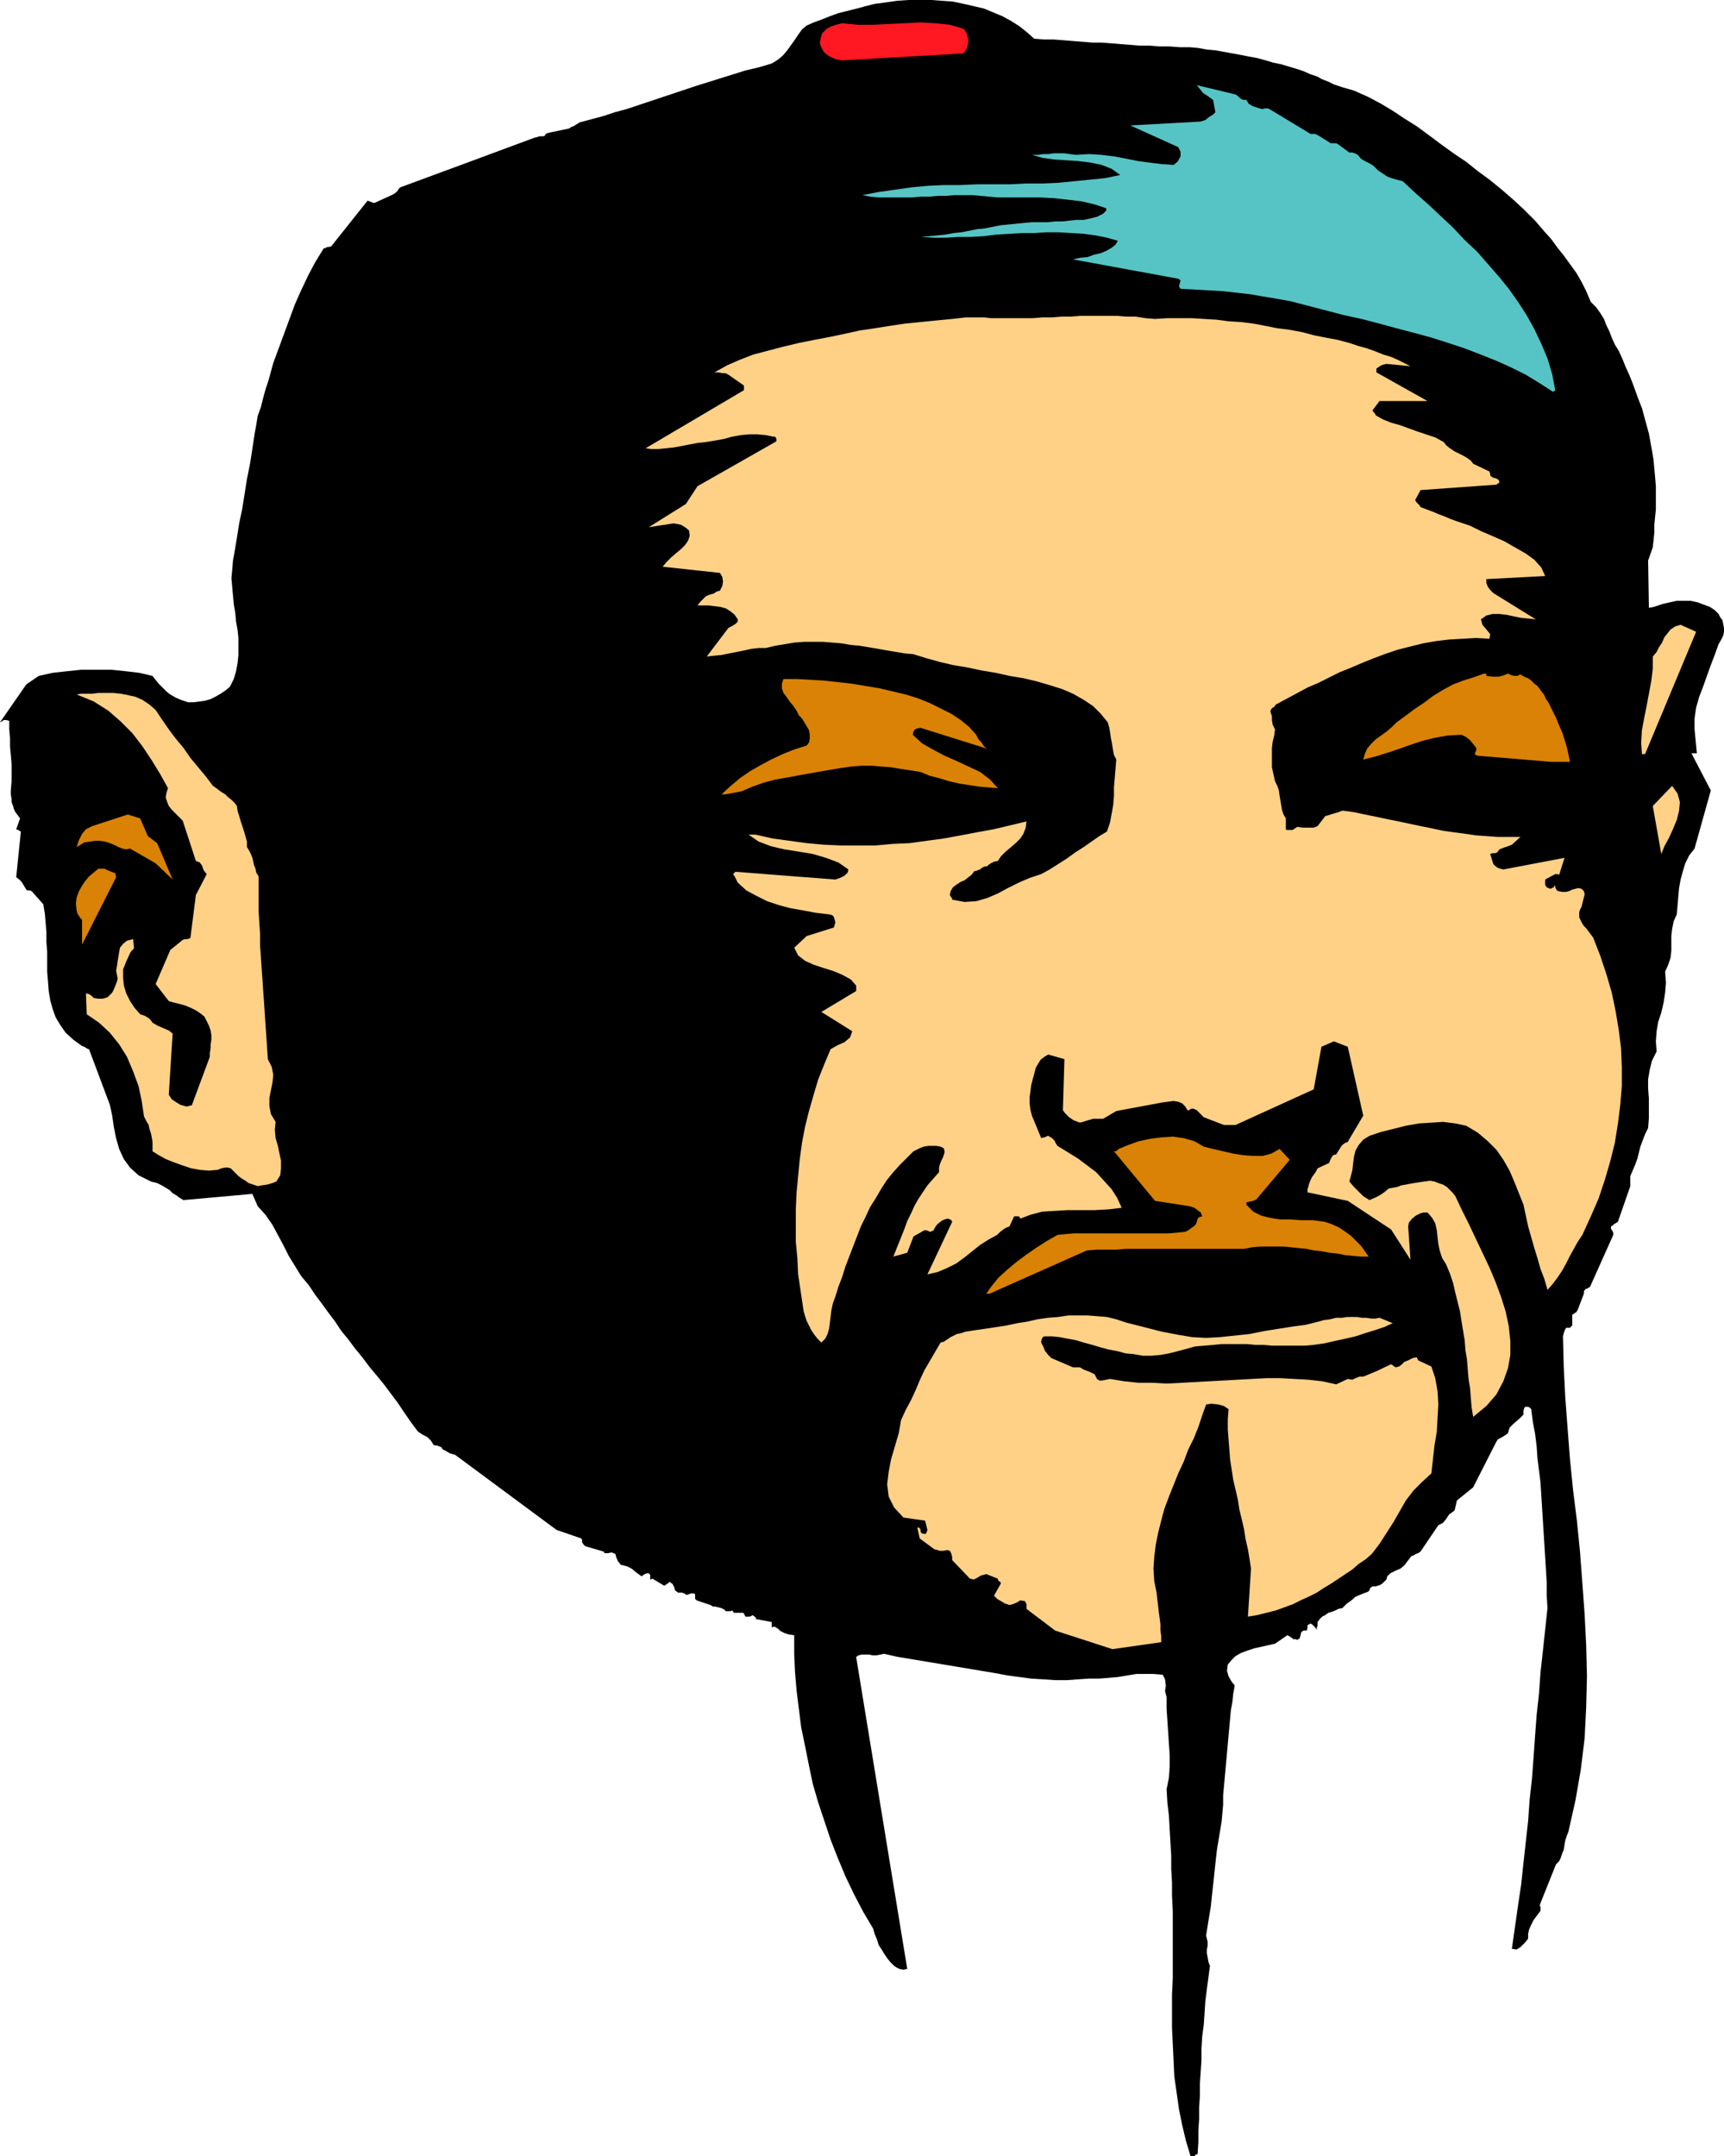
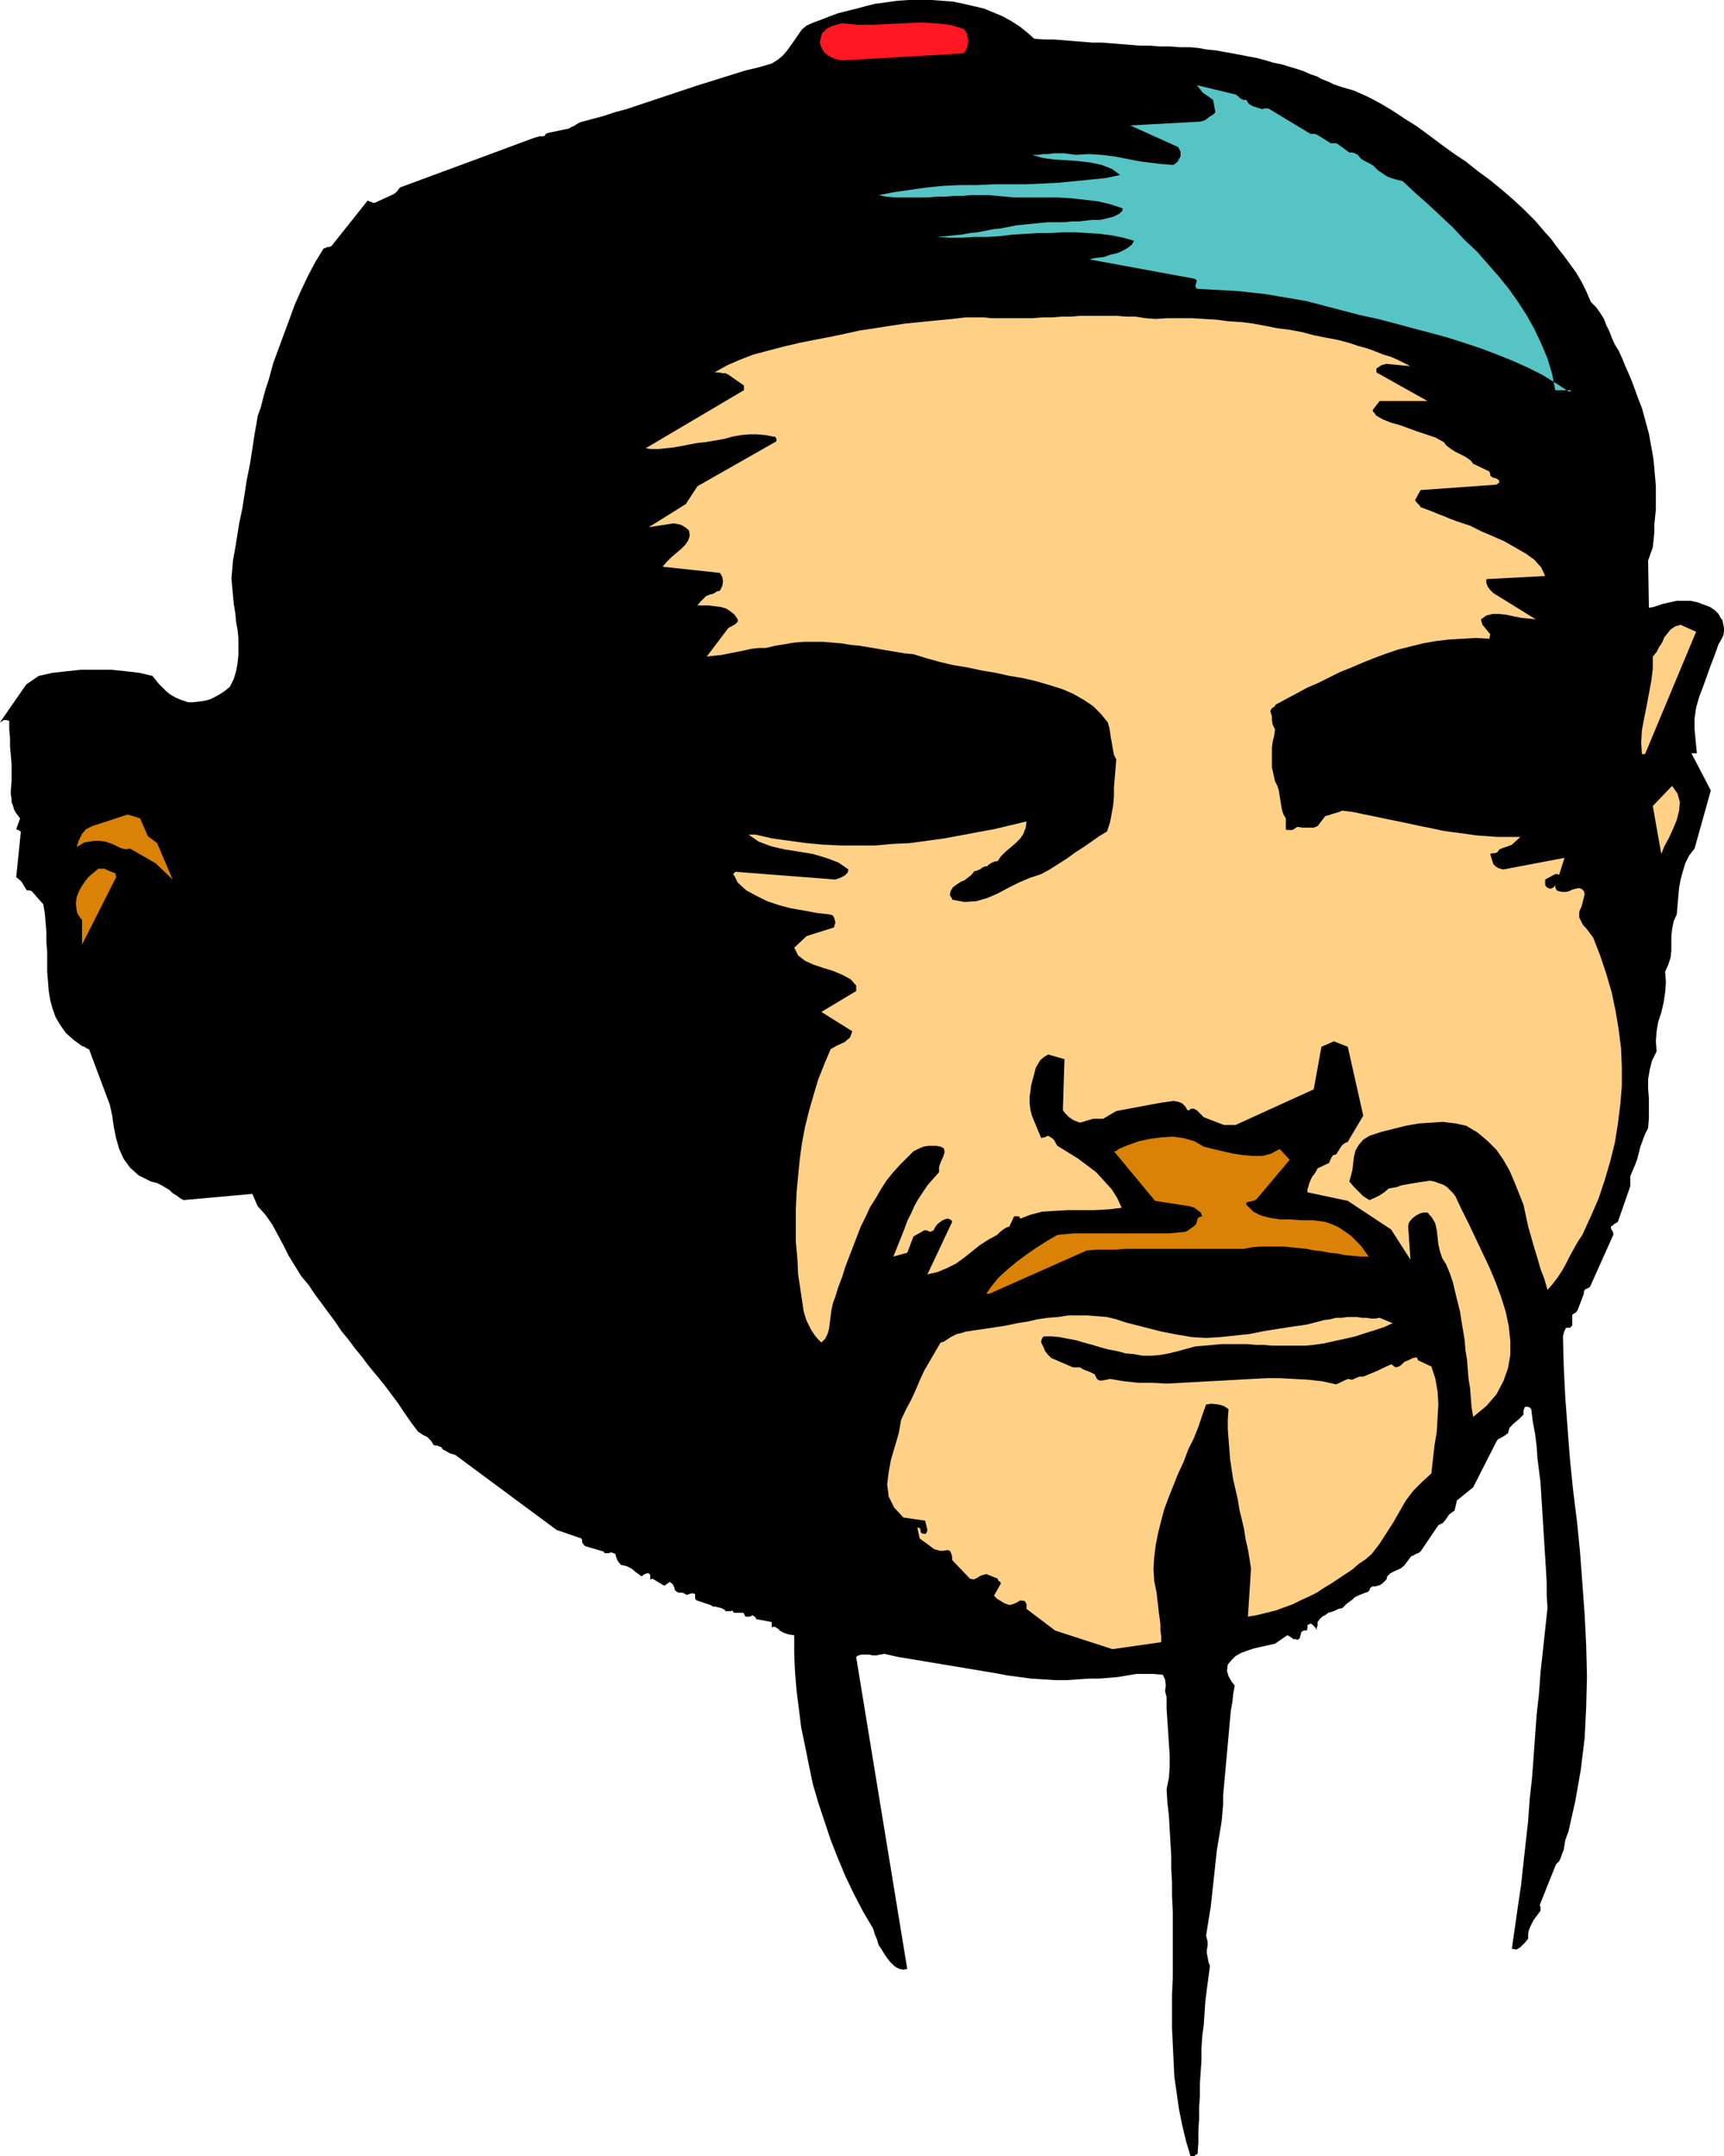
<svg xmlns="http://www.w3.org/2000/svg" fill-rule="evenodd" height="267.36" preserveAspectRatio="none" stroke-linecap="round" viewBox="0 0 2227 2785" width="2.227in">
  <style>.pen1{stroke:none}.brush2{fill:#ffd187}.brush3{fill:#d98205}</style>
  <path class="pen1" style="fill:#000" d="m1542 2785 2-1v-1h1l2-1 1-15v-15l1-15v-15l1-15v-16l1-15 1-15v-15l1-16 2-15 1-15 1-15 2-16 2-15 2-15-2-5-1-6-1-5v-5l1-5v-5l-1-4-1-4 3-19 3-18 2-19 2-18 2-19 2-18 3-18 3-18 1-11 1-11v-12l1-11 1-11 1-11 1-11 1-11 1-11 1-11 1-11 1-11 1-11 2-11 1-10 2-11-4-5-4-7-2-7 1-8 5-6 5-5 7-4 8-3 9-3 9-2 9-2 9-2 16-11 2 1 3 2 3 2-1 1 2-1h1l3 1 3-2 1-4 1-4 3-2h4l1-3v-4l4-2 2 1 2 2 2 2 2 3v-3l1-2v-5l3-4 3-3 4-2 4-3 4-1 5-2 4-2 5-1 3-3 3-3 3-2 4-3 3-3 4-2 5-2 5-2 3-1 2-2 1-3 3-2h4l3-1 3-1 3-2 1-1 2-2 2-2 1-4 4-4 6-3 7-3 5-4 9-12 3-1 3-2 3-1 3-2 23-34 6-3 4-5 4-6 7-5 3-13 21-17 30-59 2-3 4-2 5-3 4-3 2-7 5-5 7-6 6-6v-5l1-3 1-2h4l2 1 2 2 2 16 3 16 2 16 1 15 2 16 2 16 1 16 1 16 1 16 1 16 1 16 1 16 1 16 1 17v16l1 17-3 28-3 28-3 27-2 28-3 27-2 27-2 28-2 27-3 27-2 28-3 27-3 27-3 28-4 27-4 28-4 28 6 1 5-3 6-6 4-5v-6l1-5 2-5 2-4 2-4 3-4 3-4 3-4v-5l-1-2 1-3 20-50 4-4 2-4 2-6 2-5 1-6 1-6 2-6 2-5 9-40 7-40 5-41 2-40 1-40-1-40-2-40-3-41-3-40-4-40-5-40-4-40-3-39-3-40-2-40-1-39 1-4 1-3 1-2 1-2h5l3-3v-14l2-1 1-1 2-1 2-3 8-21v-3l2-3 3-1 3-2 30-67v-3l-1-2-2-3v-3l2-1 2-2 2-1 3-2 16-46v-13l3-7 3-7 3-8 2-8 2-8 3-8 3-8 4-8 1-13v-25l-1-13v-12l2-12 3-12 6-12-1-13 1-13 2-12 4-12 3-13 2-13 1-13-1-14 4-9 3-9 1-9v-19l1-9 2-10 4-9 1-11 1-12 1-11 2-11 3-11 3-10 5-10 7-9 21-75-25-48h7l-3-31v-14l2-14 4-14 5-13 5-14 5-14 5-13 5-14 3-5 3-6 1-5v-5l-1-5-1-5-3-4-2-4-5-5-6-4-8-3-8-3-9-2h-18l-9 2-9 2-6 2-6 2-6 1-1-61 6-17 1-9 1-10v-10l1-10 1-10v-30l-1-12-1-11-1-11-2-12-2-11-2-11-3-11-3-11-3-11-4-10-4-11-4-11-4-10-5-11-4-10-5-11-5-8-4-9-3-8-4-8-3-8-5-8-5-7-7-7-6-14-6-12-7-12-8-11-8-11-8-10-8-11-9-10-12-14-14-14-14-13-15-13-16-13-15-11-15-12-15-10-18-13-16-12-15-11-16-10-15-10-15-9-17-9-18-8-7-2-7-2-6-2-6-2-6-3-5-2-5-2-5-3-9-3-9-4-9-3-10-3-10-3-10-2-10-3-11-3-11-2-10-2-11-2-11-2-11-2-11-1-11-2-11-1h-13l-13-1h-13l-12-1h-13l-12-1-13-1-12-1-13-1h-12l-12-1-13-1-12-1-13-1h-12l-13-1-9-8-10-8-11-7-11-6-12-5-12-5-13-3-13-3-14-3-14-1-14-1h-29l-15 1-14 2-15 2-12 3-11 3-12 3-12 3-11 4-10 4-11 4-9 4-6 5-5 7-4 6-5 7-5 7-6 7-6 5-8 5-17 5-17 4-16 5-16 5-16 5-16 5-15 5-15 5-15 5-15 5-15 5-15 5-15 4-15 5-15 4-15 4-5 3-3 2-3 1-3 2-24 5-4 1-2 1-1 2-2 1h-5l-3 1-4 1-89 33-84 31-2 2-1 2-3 3-3 2-24 11h-2l-2-1-3-1-2-1-47 59-3 1h-2l-2 1-3 1-11 18-9 17-9 19-8 18-7 19-7 19-7 19-7 19-3 11-3 11-4 12-3 11-3 12-4 11-2 12-2 11-3 20-3 19-4 20-3 19-3 19-4 19-3 19-3 18-2 11-1 12-1 11 1 11 1 11 1 11 2 12 1 11 2 11 1 10v22l-1 10-2 11-3 10-5 10-6 5-6 4-7 4-6 3-7 2-7 1-8 1h-7l-9-3-7-3-7-4-5-4-5-5-5-5-4-5-4-5-17-4-17-2-19-2h-39l-19 2-18 2-18 4-16 11-34 49 2-1 3-2h3l4 1v11l1 11v11l1 11 1 12v22l-1 12v5l1 6v4l2 5 1 4 2 4 3 4 3 4-5 14 2 1h1l1 1 2 1-6 59 4 3 3 3 3 5 3 5 1 1h3l3 1 15 17 2 12 1 12 1 12v13l1 12v26l1 12 1 13 2 12 3 11 4 11 6 10 7 10 10 9 11 8 3 1 3 2 2 1h1l27 72 3 14 2 14 3 15 4 14 6 13 8 11 11 10 16 8 8 2 6 3 5 3 5 3 4 4 5 3 4 3 5 3 89-8 7 16 10 11 9 13 7 13 7 13 7 14 8 13 8 13 10 12 8 12 9 12 8 11 9 12 8 12 9 11 9 12 9 11 9 12 10 12 9 11 9 12 9 12 8 12 9 13 9 12 6 4 6 3 5 5 3 5 2 1h3l2 1 3 1 2 3 4 2 5 3 7 2 131 97 32 11 1 2v3l2 3 2 2 24 7 1 2h5l4-1 5 2 1 4 2 5 4 5 8 2 6 3 6 5 7 5 1-1 3-2 3-1h2l2 2v6l3-1 15 9 2-1 1-1 2-1 2-2 4 3 2 4 1 4 4 3h5l3 1 3 2 3-1 3-1h3l2 1v6l2 2 18 6 3 2h3l4 1 4 1 2 1 2 1 1 1v1h7l2-1 2 3h12l1 1 1 2 1 2h5l3-1 1-1 3 2 2 2-1 1 21 4v7l2-1h2l3 2 3 2h-1l3 2 4 2 6 2 7 1v24l1 23 2 24 3 24 3 24 5 24 5 25 5 24 7 24 8 24 8 24 9 23 10 24 11 23 12 23 13 22 2 7 3 7 2 7 4 6 3 5 4 6 4 5 5 5 3 2 4 2 5 1 5-1-66-403 3-2 4-1h10l4 1h5l5-1 5-1 18 4 18 3 18 3 18 3 18 3 18 3 18 3 18 3 16 3 15 2 15 2 16 1 15 1h15l14-1 15-1h13l12-1 12-1 12-2 12-2h22l12 1 3 6 1 8-1 7 2 8v15l1 15 1 15 1 15 1 15v15l-1 14-3 15 1 17 2 17 1 18 1 17 1 17v17l1 17v17l1 21v86l-1 21v43l1 21 1 21 1 21 3 21 3 21 4 20 5 21 6 20h4z" />
  <path class="pen1 brush2" d="m1437 2130 63-9v-8l-1-7v-8l-1-8-1-7-1-9-1-8-1-9-3-15-1-16 1-15 2-16 3-15 4-16 4-15 6-16 6-15 6-15 7-15 6-16 7-14 6-15 5-15 5-14 7-1 9 1 7 2 6 4-1 13v13l1 13 1 13 1 13 2 13 2 13 3 13 3 13 2 13 3 12 3 13 2 13 3 13 2 12 2 13-4 62 12-2 12-3 12-3 11-4 11-4 10-5 11-5 10-5 9-6 10-6 9-6 9-6 9-6 8-7 9-6 8-7 10-13 9-14 9-14 8-14 8-14 10-13 11-11 12-11 2-18 2-18 3-18 1-18 1-17-1-17-3-17-5-15-17-8-2-4-5 1-6 3-5 2-2 2-2 2-3 2-4 1-2-1-1-1-3-2-19 9-17 7h-5l-5 2-4 2-6-1-15 7-18-4-18-2-18-1-18-1h-18l-19 1-18 1-18 1-19 1-18 1-18 1-19 1-18-1h-18l-19-2-18-3-5 1-5 1h-4l-3-2-3-6-6-3-8-3-5-3h-9l-28-12-4-4-4-5-2-5-3-6v-2l1-3 1-2 2-1h10l10 1 10 2 11 2 10 3 11 3 10 3 11 3 11 2 11 3 11 1 11 2h12l11-1 11-2 12-3 11-3 11-3 12-1 11-1 11-1h33l11 1h10l11 1h43l11-1 14-2 13-3 14-3 13-3 12-4 13-4 12-4 11-5-17-7-5 1h-6l-6-1h-6l-6-1h-13l-6 1h-8l-8 2-8 1-7 2-8 2-8 2-7 1-8 1-19 3-19 3-20 4-19 2-19 2-18 1-18-1-18-3-21-4-47-12-12-4-12-3-12-1-13-1h-25l-13 2-13 1-14 2-13 3-13 2-14 3-13 2-13 2-14 2-13 2-6 2-5 1-4 2-4 2-3 2-3 2-3 2-4 1-7 12-7 12-7 12-6 13-5 12-6 13-7 13-6 13-3 17-5 17-5 17-3 16-2 16 2 16 7 14 12 13 28 4 3 12-1 3-1 2h-3l-3-1-1-3v-2l-2-2h-2l3 14 19 14 4 1 3 1h4l6-1 3 1 2 4 1 4v4l23 24 5 1 4-2 5-3 7-2 15 6v1l1 2 2 1 1 2-9 16 4 4 5 3 5 3 6 2 4-1 5-2 5-3 6 1 1 2 1 2v6l37 28 74 24z" />
  <path class="pen1 brush2" d="m1903 1830 17-14 13-15 9-17 6-17 3-17v-18l-2-19-4-19-6-19-7-19-8-19-9-19-9-19-9-19-9-18-8-17-3-4-4-4-4-4-5-3-6-2-5-2-6-1-7 1-7 1-6 1-6 1-5 1-6 1-5 2-5 1-6 1-6 5-6 4-6 3-7 3-8-5-6-6-6-6-6-7 2-7 2-8 1-9 1-8 2-8 4-7 6-7 8-5 15-5 16-4 16-4 17-3 16-1 15-1 16 2 14 3 15 9 13 11 11 11 9 13 8 14 6 14 6 15 6 15 3 14 3 14 4 14 4 14 4 13 4 14 5 13 4 14 7-8 6-8 6-9 5-9 5-10 5-9 5-9 6-9 11-24 10-23 8-24 7-24 6-24 4-25 3-24 2-24v-25l-1-24-3-24-4-24-5-24-7-24-8-24-9-23-3-4-3-4-3-4-3-3-2-3-2-4-2-4v-7l1-3 2-4 1-4 1-4 1-4 1-4-1-4-3-3-4-1-4 1-4 1-4 2-4 1h-5l-5-1-2-1-1-2-1-2v-3l-2 3-2 1-2 1-3-1-2-1-2-3v-7l13-7h3l2 1 7-22-79 15-4-1-3-1-3-2-3-3-4-13 3-1h3l3-1 3-4 5-2 6-2 5-2 11-10h-29l-14-1-14-1-14-2-15-2-14-2-14-3-15-3-14-3-14-3-15-3-14-3-15-3-14-3-15-2-5 2-7 2-6 2-4 1-10 13-5 2h-14l-7-1-2 1-1 1-2 1-1 1h-8l-1-1v-14l-3-5-2-6-1-6-1-6-1-6-1-7-2-6-3-6-2-9-2-9v-25l1-8 2-8 1-8-3-6-1-6v-5l-2-6 1-3 2-2 2-1 2-3 28-15 13-7 14-6 14-7 14-7 15-6 14-6 15-6 16-6 15-5 16-4 16-4 17-3 17-2 17-1 17-1 18 1 1-6-5-6-5-6-2-7 7-5 8-2h9l9 1 9 2 10 2 10 1 9 1-55-34-4-4-3-4-2-5v-5l76-4-5-11-9-10-11-8-14-8-14-8-16-7-14-6-14-7-9-3-9-3-8-3-7-3-8-3-7-3-8-3-8-3-1-2-2-2-2-2-2-3 7-13 98-7 4-3-1-3-3-2-4-1-2-1-2-2v-2l-1-3-21-10-3-4-4-3-5-3-6-3-6-3-6-4-5-4-3-4-11-6-12-4-12-4-11-4-11-4-11-3-10-4-9-5-1-1-1-2-2-2-1-2 9-12h62l-66-37v-5l3-2 3-2 3-1 4-1 31 3-8-4-8-4-9-4-10-3-10-4-11-4-11-3-12-4-15-4-16-3-15-3-15-4-16-3-16-2-15-3-16-3-16-2-16-1-15-2-16-1-16-1h-32l-16 1-12-1-13-2h-12l-12-1h-48l-12 1h-12l-12 1h-13l-12 1h-54l-8-1h-25l-8 1-9 1-21 2-20 2-20 2-20 3-19 3-20 3-18 4-19 4-21 4-20 4-21 5-19 5-19 5-18 7-16 7-16 9h5l5 1h4l4 2 20 14v6l-127 75 7 1h9l10-1 10-1 11-2 10-2 11-2 10-1 12-2 11-2 11-3 11-2 11-1h10l11 1 10 2h2l1 1 1 2v3l-102 58-15 23-48 30 32-5 6 1 4 1 5 3 5 4 1 7-2 6-4 6-5 5-6 5-7 6-6 6-5 6 74 8 3 5 1 6-1 6-3 6-4 1-3 2-2 1-4 1-5 2-3 3-4 4-4 5h14l8 1 8 1 7 2 6 4 5 4 4 6v3l-3 3-5 3-4 2-28 37 9-1 10-1 10-2 10-2 10-2 9-2 9-1h9l13-3 12-2 12-2 13-1h24l12 1 12 1 12 2 11 1 12 2 12 2 11 2 12 2 12 2 11 1 16 5 18 5 17 4 18 3 19 4 18 3 18 4 18 3 17 4 17 5 16 5 14 6 14 8 12 8 10 10 9 11 2 7 1 6 1 7 1 5 1 6 1 6 1 5 3 6-1 12-1 12-1 12v11l-1 12-2 11-2 11-4 12-10 6-10 7-10 7-11 7-11 8-11 7-11 7-11 6-15 5-14 6-14 7-13 7-14 6-14 4-15 1-16-3v-1l-1-2-1-1-1-2 1-5 3-5 4-3 6-4 5-2 5-4 4-3 3-4 1-1h2l2-1 3-1 1-1 3-2 3-1h2l2-2 3-2 4-2 5-1 4-6 6-6 6-5 7-6 6-6 4-6 3-8 1-8-21 5-21 5-22 4-21 4-22 4-22 3-22 3-22 1-22 2h-45l-22-1-22-2-22-3-22-3-22-5h-9l13 9 16 6 17 4 19 3 18 3 17 5 16 6 13 9-1 4-4 4-6 3-6 2-129-10-3 3 2 3 2 4 2 4 11 10 13 7 14 7 15 5 15 4 17 3 16 3 17 2 4 1 2 2 1 3 1 4v2l-1 1v2l-1 2-35 11-16 15 5 10 9 7 11 5 12 4 13 4 12 5 11 6 7 8v7l-45 27 40 25-3 8-7 6-9 4-9 5-8 19-8 20-6 20-6 21-5 20-4 21-3 22-2 21-2 21-1 22v42l2 21 1 21 3 20 3 20 1 7 2 7 2 6 3 6 3 6 4 6 4 5 5 5 5-5 3-6 2-7 1-8 1-8 1-8 2-9 3-8 4-13 5-13 4-13 5-13 5-13 5-13 5-13 6-12 6-13 7-11 7-12 7-11 8-10 9-10 9-9 9-9 4-2 4-2 5-2 6-1h11l5 1 4 2 1 3v3l-1 3-1 3-2 4-2 5-1 4v6l-8 9-7 8-6 9-6 9-5 9-4 9-5 10-4 11-14 35 18-5 8-21 14-8h3l2 1 3 1 4-2 2-4 3-4 4-3 1-1 2-1 2-1 4-1h1l2 1 2 1 1 2-32 68 13-3 12-5 12-6 11-8 10-8 10-8 11-7 11-6 4-4 4-3 3-2 5-2 6-13h6l1 1 1 2 13-5 15-4 16-1 17-1h35l18-1 17-2-6-13-7-11-10-11-10-11-12-9-12-9-13-8-13-8-2-3-2-4-3-3-5-3-3 1-1 1h-2l-3 1-12-29-2-8-1-8v-8l1-7 1-8 2-8 2-7 2-8 3-5 3-5 5-4 5-3 21 6-2 66 3 4 5 5 6 4 8 3 4-1 3-1 3-1 4-1 3-1h13l17-10 59-11 15-2 6 1 5 2 4 4 3 5h2l1-1 2-1h3l4 2 3 3 3 3 3 3 26 10h15l101-46 10-55 16-7 18 7 20 89-19 32-1 2-3 1-3 2-2 2-7 11-4 1-2 3-2 4-1 3-15 7-2 4-2 3-3 4-2 4-2 5-1 4-1 3v4l52 11 56 37 25 39-3-43 1-5 4-5 5-4 6-3 4-1h5l6 7 4 7 2 9 1 9 1 9 2 9 3 9 5 8 5 12 4 12 3 13 3 12 3 12 2 13 2 12 2 12 1 13 2 12 1 13 1 12 2 12 1 13 1 12 2 12z" />
  <path class="pen1 brush3" d="m1278 1671 126-56 13-1h25l12-1h153l10-2 11-1h30l10 1 10 1 10 1 9 2 10 1 10 2 10 1 10 2 10 1 11 1h10l-5-7-5-7-6-6-7-7-7-5-9-6-9-4-9-3-15-2h-15l-14-1h-14l-12-2-12-3-10-5-9-9v-3l4-1 5-1 4-2 43-51-13-14-11 6-11 3h-12l-13-1-13-2-13-3-13-3-12-3-12-7-14-4-14-2-15 1-15 2-14 3-14 5-12 5-2 2-2 1h-2l53 64 45 7 6 2 4 3 4 3 2 5-4 1-2 2-1 4-1 3-3 3-3 2-4 3-4 2-10 1-11 1h-123l-11 1-10 1-14 8-14 9-13 9-12 9-12 10-11 10-9 11-7 10h4z" />
-   <path class="pen1 brush2" d="m333 1532 5-1 7-1 7-2 5-2 5-8 1-9v-10l-2-9-2-10-3-10-1-11 1-10-6-10-2-10v-11l2-10 2-10 1-10-2-10-5-10-1-15-1-15-1-14-1-15-1-15-1-14-1-15-1-14-1-15-1-14v-15l-1-15-1-15v-45l-3-5-1-5-2-5-1-5-1-4-2-5-2-4-3-5v-7l-2-7-2-7-2-6-2-6-2-7-2-6-1-7-3-4-4-4-4-3-4-4-5-3-4-3-4-3-3-2-9-12-10-12-10-12-9-13-10-12-9-12-9-13-8-12-8-7-9-6-9-4-9-2-10-2-10-1h-19l-8 1h-14l-6 1 22 9 19 12 16 14 15 15 13 17 12 18 11 18 10 18-2 6-1 6 2 6 2 5 4 5 4 4 5 5 5 5 17 52 5 2 3 4 2 6 4 5-14 27-7 55-1 1-3 1h-3l-3 1-16 13-19 44 17 22 7 2 8 2 7 2 7 3 6 3 6 4 5 4 3 6 3 6 2 6 1 6v6l-1 6v5l-1 6v5l-23 62-1 1h-2l-2 1h-3l-7-2-5-3-6-4-4-6 5-79-5-4-7-3-7-3-7-4-2-3-3-3-5-3-6-2-7-8-6-9-5-10-3-10-1-10v-11l4-10 5-11 2-3 2-2 1-1v-1l-1-11-8 2-5 4-4 5-1 5-1 6-1 6-1 7-1 6 1 5 1 5-1 4-2 5-2 5-2 4-3 3-3 3-3 1-4 1h-5l-6-1-1-1-2-2-3-2-4-1 1 27 16 11 14 13 12 15 10 16 8 19 7 19 4 19 3 20 3 6 3 5 1 5 2 6 1 5 1 6v12l8 5 9 5 10 4 11 4 12 4 11 2 12 1 11-1 5-2 5-1h3l4 1 3 3 3 3 4 4 4 3 5 3 4 3 6 2 6 2z" />
  <path class="pen1 brush3" d="m106 1220 44-87-1-5-5-2-5-2-4-2h-8l-6 5-6 5-5 6-4 6-4 7-3 8-1 8 1 9 1 4 2 3 2 3 2 2v32zm117-84-20-47-12-9-10-23-16-5-46 15-8 4-5 6-4 8-3 9 5-3 5-3 7-1 6-1h7l7 1 6 2 5 2 6 3 5 2 5 1 5-1 33 19 22 21z" />
  <path class="pen1 brush2" d="m2146 1103 4-10 6-11 5-11 5-12 3-12 1-11-3-11-7-10-25 26 11 62z" />
-   <path class="pen1 brush3" d="m937 1026 21-4 14-6 14-5 15-4 17-3 16-3 17-3 17-3 18-3 14-2 13-1h13l12 1 13 1 12 2 13 2 13 2 12 5 12 3 13 4 13 3 13 2 13 2 12 1 12 1-10-11-13-10-15-7-15-7-16-7-15-8-14-8-12-11 1-4 1-2 3-2 5-1 86 27-4-3-3-5-4-4-3-6-9-10-11-9-12-8-14-7-14-7-15-6-16-5-17-4-17-4-18-3-18-3-18-2-18-2-17-1-18-1h-17l-2 6v6l2 6 4 5 4 6 5 6 4 6 3 6 4 4 3 5 3 5 3 5 1 6v5l-1 5-3 4-16 5-15 6-15 7-13 7-14 8-13 9-12 10-12 11h5zm1067-42h24l-2-10-2-9-3-10-3-9-4-9-4-10-5-10-5-10-3-4-2-5-3-4-3-4-3-4-4-3-4-4-4-3-3-1-2-1-2-1-3-2-4 2h-4l-4-1-4-2-5 2-7 2h-8l-8-1v-2l-1-1h-2l-14 5-13 4-13 5-13 7-13 8-12 9-12 8-12 9-11 8-6 6-7 6-7 5-7 5-6 6-5 6-3 7-2 7 16-4 16-5 15-5 14-5 15-5 16-4 17-3 18-1 6 3 5 4 4 5 4 5v3l-1 2-1 3 3 2 96 8z" />
  <path class="pen1 brush2" d="m2125 974 66-158-20-9-7 2-6 4-4 5-4 5-3 7-4 6-3 6-5 6v16l-2 16-3 16-3 16-3 15-3 16-1 16 1 15h4z" />
-   <path class="pen1" style="fill:#56c4c4" d="m2009 504-4-21-6-20-8-19-9-19-10-18-11-17-12-17-13-16-14-16-14-16-16-15-15-16-16-15-16-15-17-15-16-15-8-2-7-2-5-2-6-4-3-2-3-2-3-3-3-3-5-3-6-3-5-3-4-5-2-1-2-1-3-1h-4l-15-11-2-1h-7l-16-10-2-1-2-1h-6l-53-32-2-1h-5l-2 1-7-2-6-2-5-3-3-5h-4l-4-2-3-3-3-2-50-12 4 5 4 5 6 4 7 5 3 16-3 3-5 3-5 4-6 2-91 5 62 28 3 6v6l-4 7-5 4-15-1-16-2-15-2-15-3-16-3-16-2-16-1-17 1-8-1-7-1h-14l-7 1h-6l-7 1h-8l14 4 15 2 16 1 15 1 16 2 14 3 13 5 11 8-19 4-20 2-20 2-20 2-21 1h-21l-21 1h-42l-22 1h-21l-22 1-21 2-21 3-21 3-21 4 10 2 11 1h43l11-1h11l11-1h11l11-1h23l11 1 11 1 11 1h55l18 1 18 2 17 2 17 4 15 5v3l-2 2-2 2-8 4-8 2-9 2h-10l-9 1-9 1h-9l-9 1h-21l-11 1-10 1-10 1-10 1-10 2-10 2-10 1-10 2-10 2-10 1-11 2-10 1-10 1-11 1 16 1h16l16-1h16l17-1 16-2 17-1 16-1h16l16-1h16l16 1 16 1 15 2 15 3 14 4-3 5-5 4-7 4-7 3-9 2-8 3-10 1-9 2 136 25 3 2-1 4-1 4 2 3 18 1 18 1 18 1 18 2 18 2 17 3 18 3 17 3 23 6 23 6 23 6 23 5 23 6 22 6 23 6 22 6 22 7 21 7 21 8 20 8 20 9 18 9 18 11 17 11 2-1 1-1z" />
+   <path class="pen1" style="fill:#56c4c4" d="m2009 504-4-21-6-20-8-19-9-19-10-18-11-17-12-17-13-16-14-16-14-16-16-15-15-16-16-15-16-15-17-15-16-15-8-2-7-2-5-2-6-4-3-2-3-2-3-3-3-3-5-3-6-3-5-3-4-5-2-1-2-1-3-1h-4l-15-11-2-1h-7l-16-10-2-1-2-1h-6l-53-32-2-1h-5l-2 1-7-2-6-2-5-3-3-5h-4l-4-2-3-3-3-2-50-12 4 5 4 5 6 4 7 5 3 16-3 3-5 3-5 4-6 2-91 5 62 28 3 6v6l-4 7-5 4-15-1-16-2-15-2-15-3-16-3-16-2-16-1-17 1-8-1-7-1h-14l-7 1h-6l-7 1h-8l14 4 15 2 16 1 15 1 16 2 14 3 13 5 11 8-19 4-20 2-20 2-20 2-21 1l-21 1h-42l-22 1h-21l-22 1-21 2-21 3-21 3-21 4 10 2 11 1h43l11-1h11l11-1h11l11-1h23l11 1 11 1 11 1h55l18 1 18 2 17 2 17 4 15 5v3l-2 2-2 2-8 4-8 2-9 2h-10l-9 1-9 1h-9l-9 1h-21l-11 1-10 1-10 1-10 1-10 2-10 2-10 1-10 2-10 2-10 1-11 2-10 1-10 1-11 1 16 1h16l16-1h16l17-1 16-2 17-1 16-1h16l16-1h16l16 1 16 1 15 2 15 3 14 4-3 5-5 4-7 4-7 3-9 2-8 3-10 1-9 2 136 25 3 2-1 4-1 4 2 3 18 1 18 1 18 1 18 2 18 2 17 3 18 3 17 3 23 6 23 6 23 6 23 5 23 6 22 6 23 6 22 6 22 7 21 7 21 8 20 8 20 9 18 9 18 11 17 11 2-1 1-1z" />
  <path class="pen1" style="fill:#ff1721" d="m1088 78 156-9 3-3 2-4 1-4 1-5-1-5-1-4-2-4-3-3-17-5-19-2-19-1-20 1-21 1-20 1h-20l-20-2-8 2-6 2-4 2-2 1-3 3-3 3-1 3-1 4-1 5 1 4 2 4 2 4 6 5 6 3 5 2 7 1z" />
</svg>